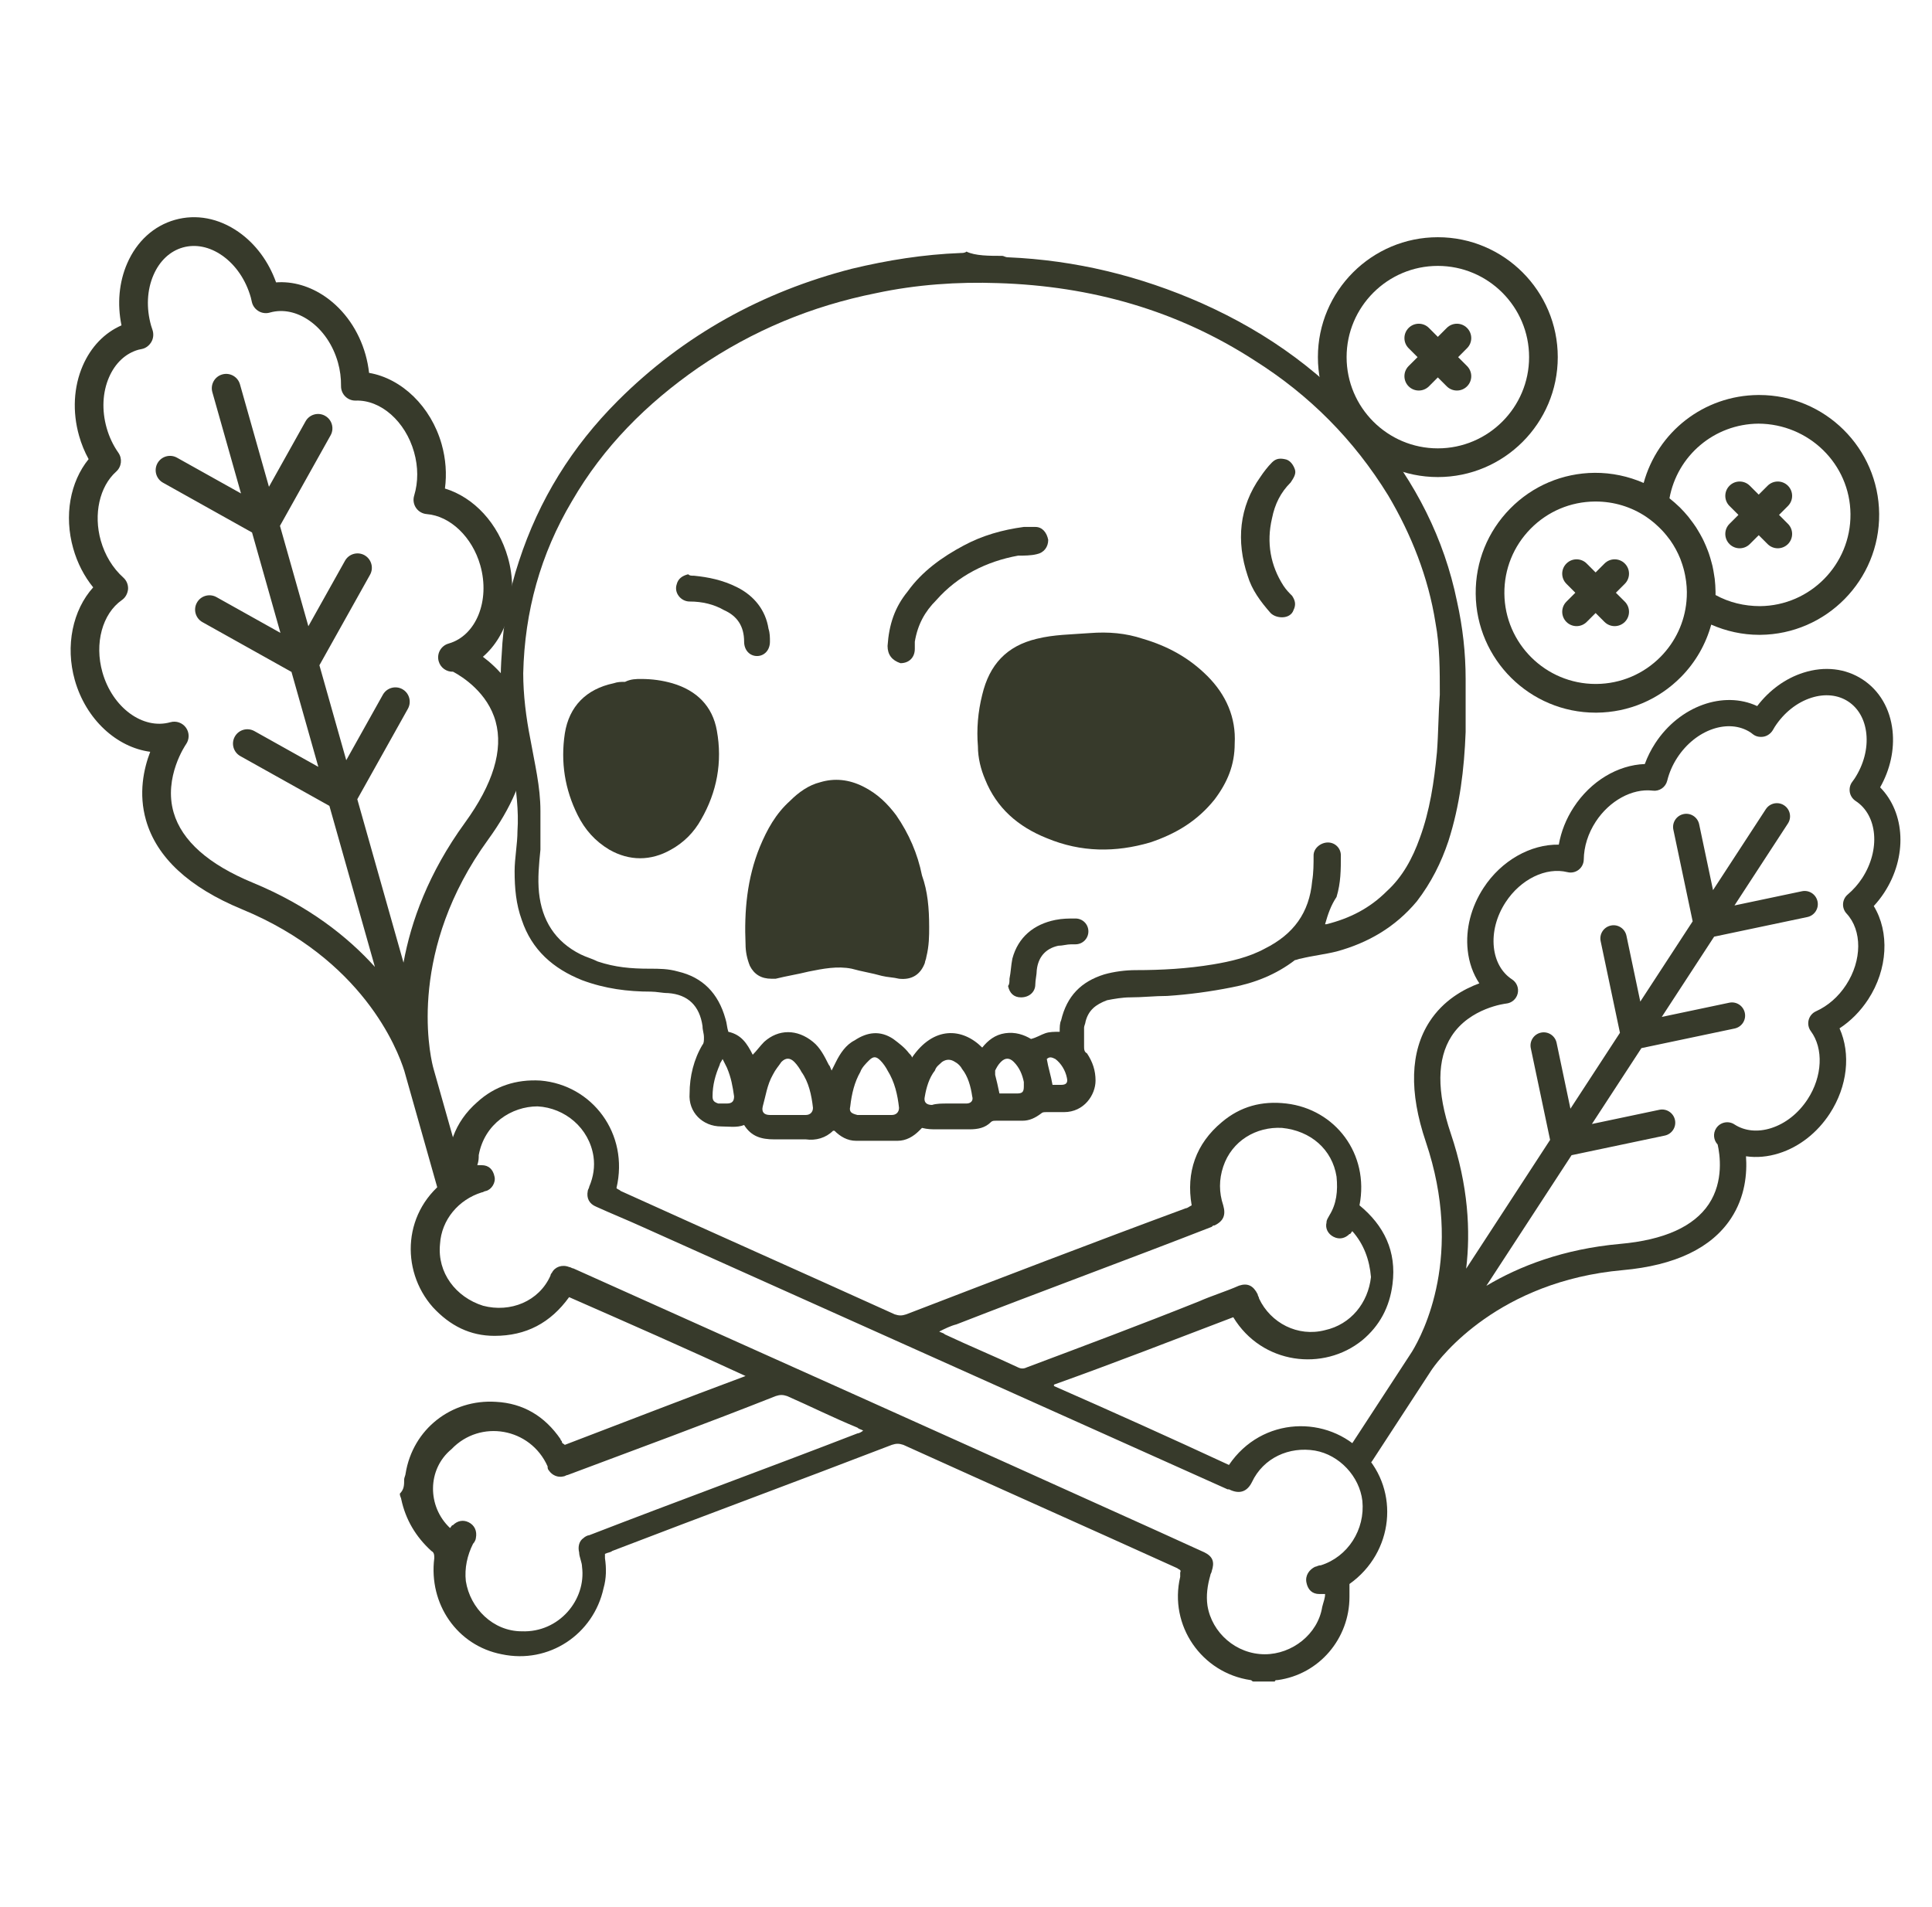
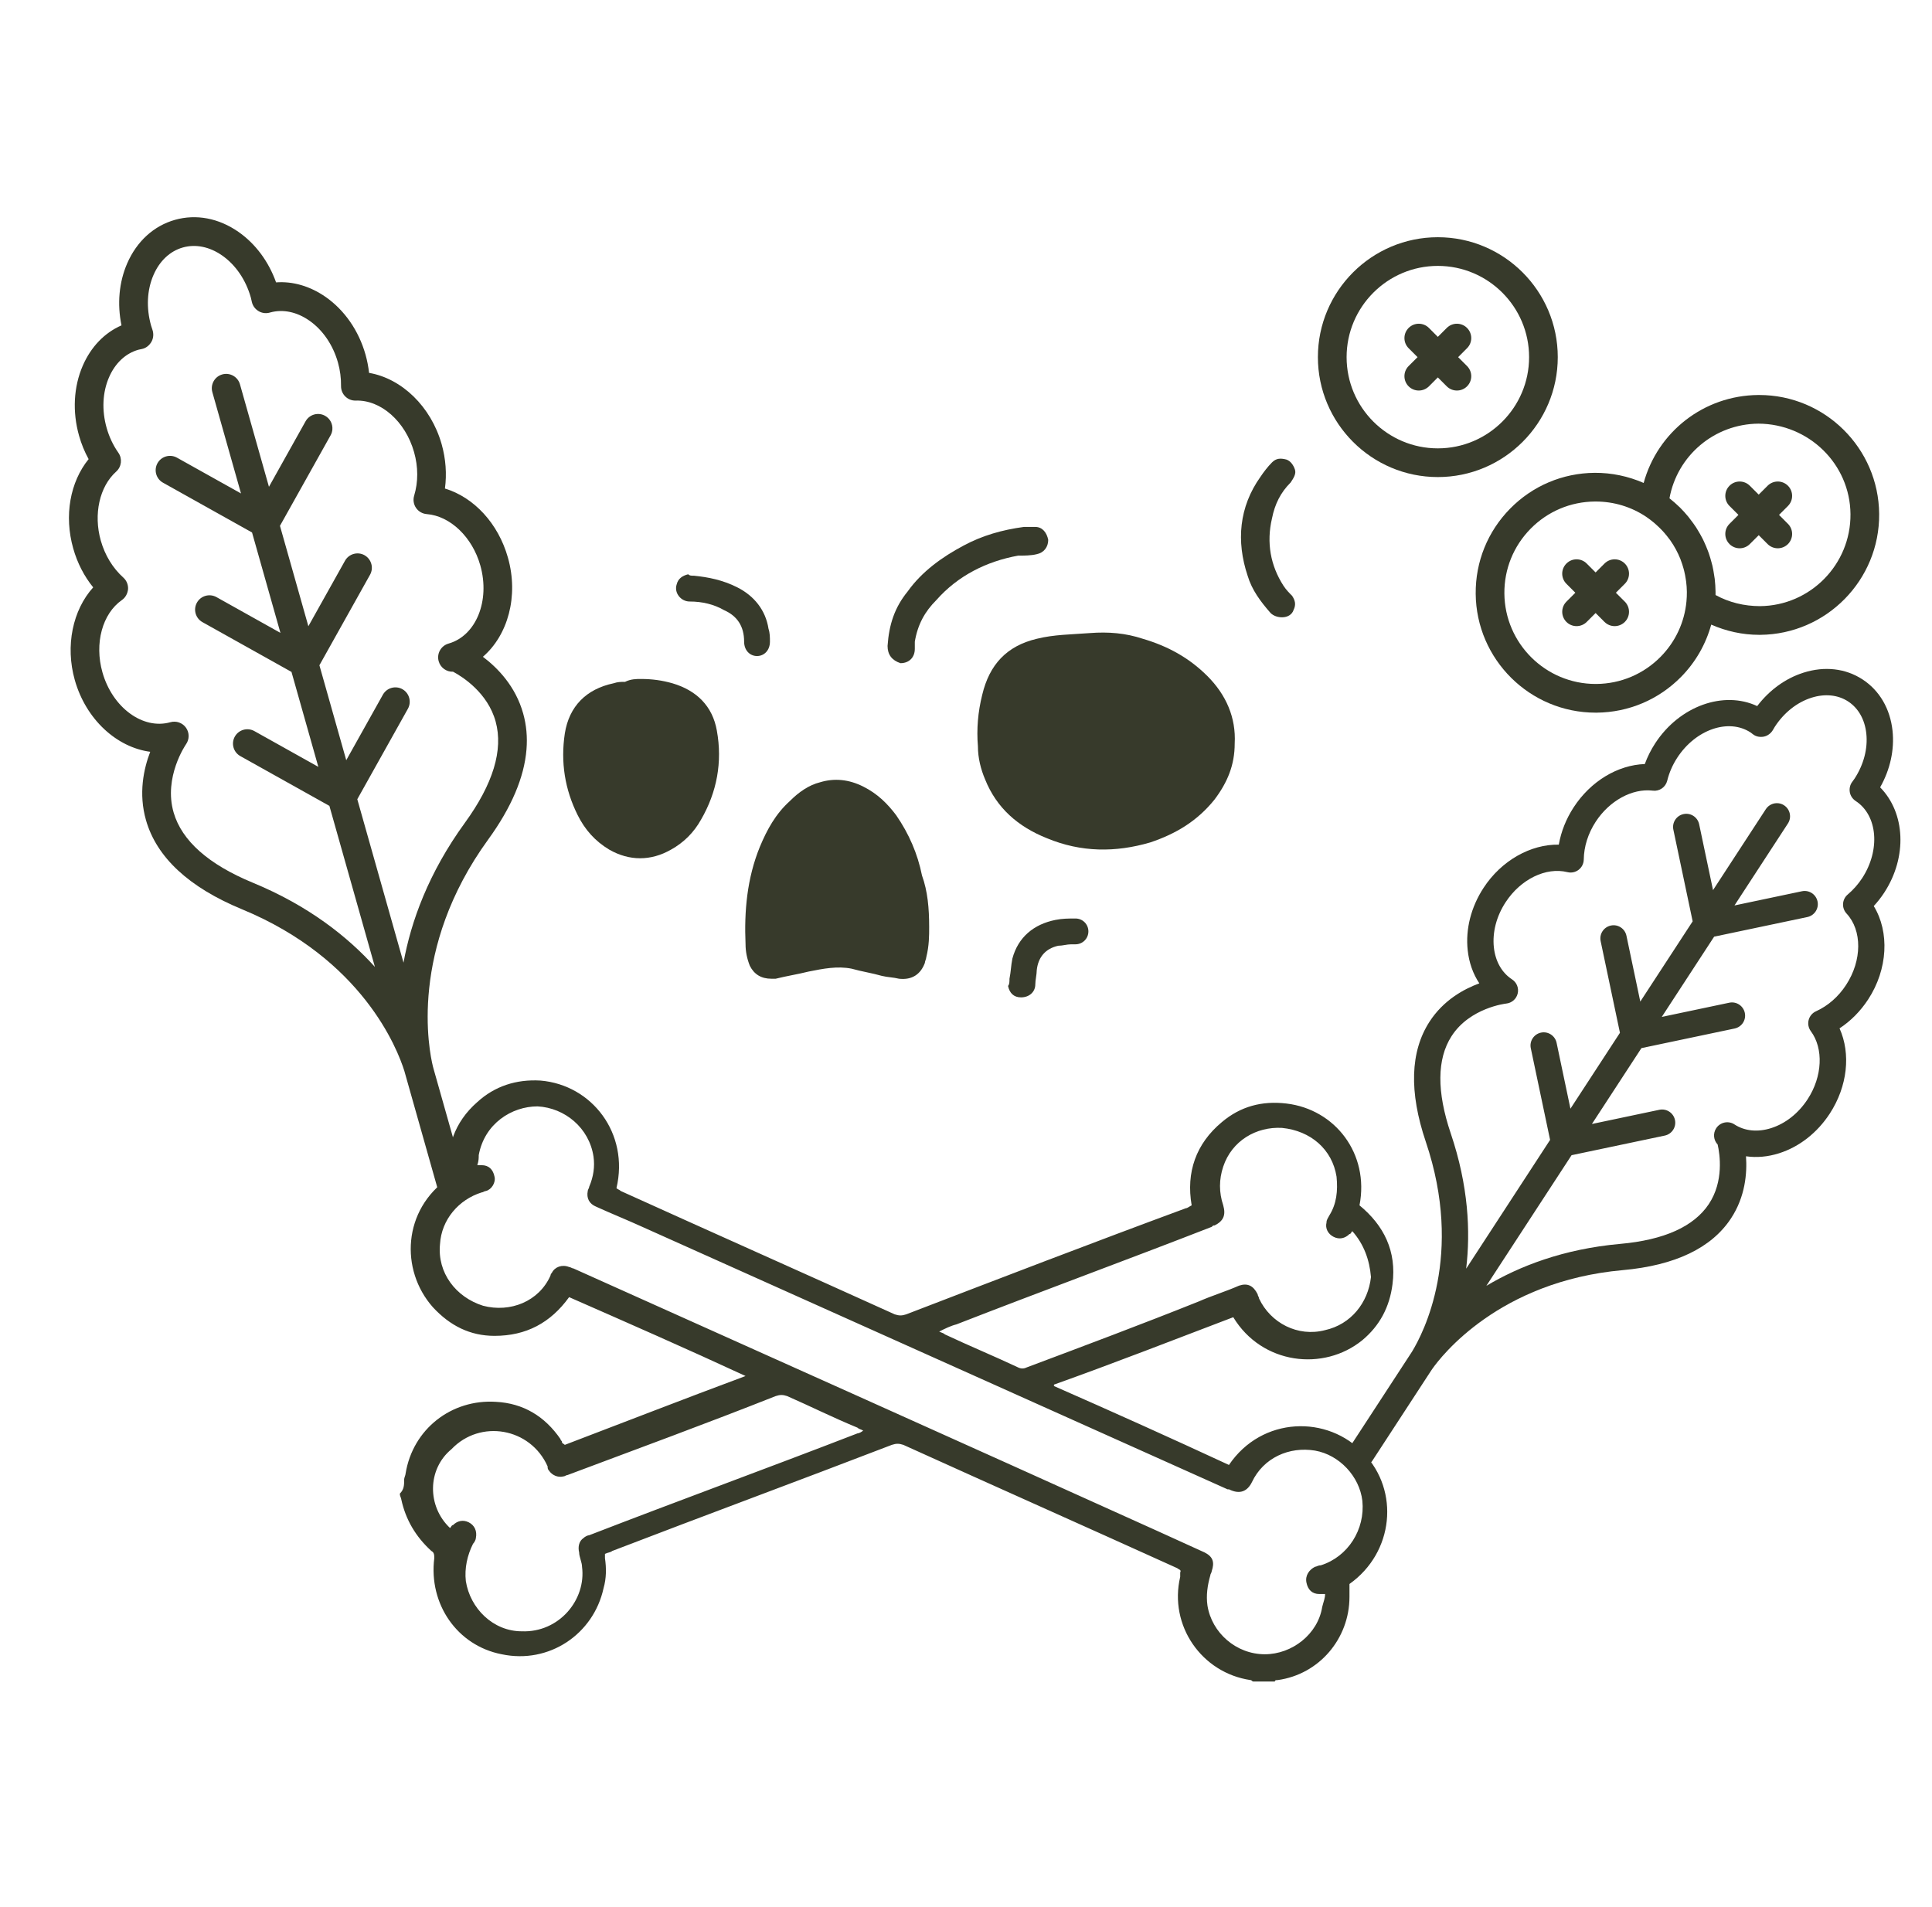
<svg xmlns="http://www.w3.org/2000/svg" width="77" height="76" viewBox="0 0 77 76" fill="none">
  <path d="M16.108 58.965C16.108 58.908 16.165 58.794 16.165 58.737C16.451 56.964 17.994 55.764 19.766 55.878C20.853 55.935 21.71 56.45 22.339 57.364C22.339 57.422 22.396 57.422 22.396 57.479C22.396 57.536 22.453 57.536 22.511 57.593C24.912 56.678 27.256 55.764 29.714 54.849C27.37 53.763 25.026 52.734 22.682 51.705C21.939 52.734 20.967 53.248 19.709 53.248C18.737 53.248 17.937 52.848 17.251 52.105C15.936 50.618 16.05 48.217 17.88 46.959C17.765 45.759 18.108 44.73 19.023 43.929C19.709 43.301 20.567 43.015 21.539 43.072C23.597 43.243 25.083 45.187 24.569 47.36C24.626 47.417 24.683 47.417 24.74 47.474C28.399 49.132 32.001 50.733 35.66 52.391C35.831 52.448 35.946 52.448 36.117 52.391C39.833 50.962 43.549 49.532 47.265 48.16C47.322 48.16 47.38 48.103 47.494 48.046C47.265 46.731 47.666 45.587 48.695 44.73C49.438 44.101 50.295 43.872 51.267 43.987C53.211 44.215 54.583 45.988 54.183 48.046C55.155 48.846 55.669 49.875 55.498 51.19C55.383 52.105 54.983 52.848 54.297 53.42C52.754 54.678 50.295 54.392 49.152 52.505C46.751 53.42 44.407 54.334 42.006 55.192V55.249C44.35 56.278 46.636 57.307 48.98 58.394C50.295 56.45 52.925 56.393 54.354 57.936C55.784 59.423 55.555 61.881 53.783 63.139C53.783 63.31 53.783 63.482 53.783 63.653C53.783 65.311 52.582 66.74 50.924 66.969C50.867 66.969 50.81 66.969 50.81 67.026C50.524 67.026 50.238 67.026 49.952 67.026C49.895 67.026 49.895 66.969 49.838 66.969C47.894 66.683 46.579 64.797 47.037 62.853C47.037 62.796 47.037 62.739 47.037 62.681C47.094 62.567 46.98 62.567 46.922 62.51C43.263 60.852 39.662 59.251 36.003 57.593C35.831 57.536 35.717 57.536 35.545 57.593C31.829 59.023 28.113 60.395 24.397 61.824C24.34 61.881 24.226 61.881 24.111 61.938C24.111 61.995 24.111 62.053 24.111 62.11C24.169 62.51 24.169 62.91 24.054 63.31C23.654 65.14 21.882 66.34 19.995 65.94C18.223 65.597 17.079 63.939 17.308 62.11C17.308 61.995 17.308 61.881 17.194 61.824C16.565 61.252 16.165 60.566 15.993 59.766C15.993 59.709 15.936 59.651 15.936 59.537C16.108 59.365 16.108 59.194 16.108 58.965ZM52.811 63.539C52.697 63.539 52.639 63.539 52.582 63.539C52.296 63.539 52.125 63.367 52.068 63.081C52.011 62.796 52.182 62.567 52.411 62.453C52.468 62.453 52.525 62.395 52.639 62.395C53.726 62.053 54.412 60.966 54.297 59.823C54.183 58.851 53.383 57.993 52.411 57.822C51.382 57.65 50.352 58.108 49.895 59.08C49.724 59.423 49.438 59.594 48.98 59.365C48.98 59.365 48.98 59.365 48.923 59.365C41.148 55.878 33.373 52.391 25.598 48.903C24.969 48.617 24.397 48.389 23.768 48.103C23.483 47.989 23.368 47.76 23.425 47.474C23.425 47.417 23.483 47.36 23.483 47.303C23.654 46.902 23.711 46.502 23.654 46.102C23.483 44.959 22.511 44.158 21.424 44.101C20.395 44.101 19.309 44.787 19.08 46.045C19.08 46.159 19.08 46.273 19.023 46.445C19.08 46.445 19.138 46.445 19.195 46.445C19.481 46.445 19.652 46.617 19.709 46.902C19.766 47.131 19.595 47.417 19.366 47.474C19.309 47.474 19.252 47.531 19.195 47.531C18.28 47.817 17.594 48.617 17.537 49.589C17.422 50.733 18.166 51.705 19.252 52.048C20.338 52.334 21.482 51.876 21.939 50.847C21.939 50.79 21.996 50.733 21.996 50.733C22.11 50.504 22.396 50.39 22.682 50.504C22.739 50.504 22.797 50.561 22.854 50.561C30.629 54.049 38.404 57.536 46.122 61.023C46.751 61.309 47.38 61.595 48.008 61.881C48.352 62.053 48.409 62.281 48.294 62.624C48.294 62.681 48.237 62.739 48.237 62.796C48.123 63.196 48.066 63.596 48.123 63.996C48.294 65.082 49.266 65.94 50.41 65.94C51.496 65.94 52.525 65.14 52.697 64.053C52.754 63.825 52.811 63.71 52.811 63.539ZM53.897 49.075C53.84 49.132 53.84 49.189 53.783 49.189C53.611 49.361 53.383 49.418 53.154 49.303C52.925 49.189 52.811 48.961 52.868 48.732C52.868 48.617 52.925 48.56 52.982 48.446C53.268 47.989 53.325 47.474 53.268 46.902C53.097 45.816 52.239 45.073 51.096 44.959C50.067 44.901 49.095 45.473 48.752 46.502C48.58 47.017 48.58 47.531 48.752 48.046C48.866 48.446 48.752 48.675 48.409 48.846C48.352 48.846 48.352 48.846 48.294 48.903C44.921 50.218 41.491 51.476 38.118 52.791C37.889 52.848 37.661 52.962 37.432 53.077C37.546 53.134 37.604 53.134 37.661 53.191C38.633 53.648 39.605 54.049 40.576 54.506C40.691 54.563 40.805 54.563 40.919 54.506C43.206 53.648 45.493 52.791 47.78 51.876C48.294 51.648 48.866 51.476 49.381 51.247C49.724 51.133 49.952 51.247 50.124 51.59C50.124 51.648 50.181 51.705 50.181 51.762C50.638 52.734 51.725 53.305 52.811 53.02C53.84 52.791 54.526 51.933 54.64 50.904C54.583 50.218 54.354 49.589 53.897 49.075ZM17.937 60.909C17.994 60.852 17.994 60.795 18.051 60.795C18.223 60.623 18.451 60.566 18.68 60.68C18.909 60.795 19.023 61.023 18.966 61.309C18.966 61.366 18.909 61.481 18.852 61.538C18.623 61.995 18.509 62.51 18.566 63.024C18.737 64.111 19.652 65.025 20.796 65.025C22.282 65.082 23.368 63.768 23.197 62.453C23.197 62.281 23.082 62.053 23.082 61.881C23.025 61.652 23.082 61.424 23.254 61.309C23.311 61.252 23.425 61.195 23.483 61.195C27.027 59.823 30.629 58.508 34.173 57.136C34.23 57.136 34.345 57.079 34.402 57.022C34.288 56.964 34.23 56.964 34.173 56.907C33.201 56.507 32.287 56.05 31.372 55.649C31.201 55.592 31.086 55.592 30.915 55.649C28.171 56.736 25.369 57.765 22.625 58.794C22.568 58.794 22.511 58.851 22.453 58.851C22.225 58.908 21.996 58.794 21.882 58.622C21.825 58.565 21.825 58.508 21.825 58.451C21.139 56.907 19.138 56.564 17.994 57.765C17.022 58.565 17.022 60.051 17.937 60.909Z" fill="#373A2B" />
-   <path d="M39.947 10.199C40.005 10.199 40.062 10.256 40.176 10.256C42.863 10.371 45.436 10.999 47.894 12.086C50.581 13.286 52.868 14.944 54.755 17.231C56.413 19.232 57.556 21.462 58.07 23.977C58.299 25.006 58.413 26.035 58.413 27.064C58.413 27.75 58.413 28.436 58.413 29.18C58.356 30.666 58.185 32.095 57.727 33.525C57.441 34.382 57.041 35.182 56.47 35.926C55.612 36.955 54.526 37.584 53.268 37.927C52.811 38.041 52.296 38.098 51.839 38.212C51.782 38.212 51.667 38.27 51.61 38.27C50.867 38.841 50.009 39.184 49.095 39.356C48.237 39.527 47.38 39.642 46.522 39.699C46.008 39.699 45.55 39.756 45.036 39.756C44.75 39.756 44.407 39.813 44.121 39.87C43.663 40.042 43.378 40.271 43.263 40.728C43.263 40.785 43.206 40.9 43.206 40.957C43.206 41.185 43.206 41.471 43.206 41.7C43.206 41.814 43.206 41.929 43.321 41.986C43.549 42.329 43.663 42.672 43.663 43.072C43.663 43.644 43.206 44.33 42.406 44.33C42.177 44.33 41.948 44.33 41.72 44.33C41.605 44.33 41.548 44.33 41.491 44.387C41.262 44.558 41.034 44.673 40.748 44.673C40.405 44.673 40.062 44.673 39.719 44.673C39.604 44.673 39.547 44.673 39.49 44.73C39.261 44.959 38.976 45.016 38.633 45.016C38.175 45.016 37.718 45.016 37.318 45.016C37.146 45.016 36.975 45.016 36.746 44.959C36.746 44.959 36.689 45.016 36.632 45.073C36.403 45.302 36.117 45.473 35.774 45.473C35.202 45.473 34.688 45.473 34.116 45.473C33.773 45.473 33.487 45.302 33.258 45.073H33.201C32.916 45.359 32.515 45.473 32.115 45.416C31.715 45.416 31.315 45.416 30.857 45.416C30.343 45.416 29.943 45.302 29.657 44.844C29.371 44.959 29.028 44.901 28.742 44.901C27.999 44.901 27.427 44.33 27.484 43.587C27.484 42.901 27.656 42.214 27.999 41.643C28.056 41.586 28.056 41.471 28.056 41.357C28.056 41.185 27.999 41.071 27.999 40.9C27.884 40.099 27.427 39.642 26.627 39.585C26.398 39.585 26.169 39.527 25.941 39.527C25.026 39.527 24.111 39.413 23.197 39.07C22.053 38.613 21.196 37.87 20.795 36.669C20.567 36.04 20.51 35.411 20.51 34.725C20.51 34.211 20.624 33.639 20.624 33.124C20.681 32.324 20.567 31.466 20.452 30.666C20.338 29.866 20.167 29.065 20.052 28.265C19.938 27.522 19.938 26.836 19.995 26.092C20.052 24.835 20.281 23.577 20.681 22.376C21.482 19.918 22.796 17.803 24.626 15.973C27.256 13.344 30.4 11.628 33.945 10.714C35.374 10.371 36.803 10.142 38.289 10.085C38.347 10.085 38.461 10.085 38.518 10.028C38.861 10.199 39.433 10.199 39.947 10.199ZM52.811 36.84H52.868C53.783 36.612 54.583 36.212 55.269 35.526C55.898 34.954 56.298 34.211 56.584 33.41C56.984 32.324 57.156 31.181 57.27 29.98C57.327 29.237 57.327 28.436 57.384 27.693C57.384 26.721 57.384 25.749 57.213 24.835C56.927 23.005 56.241 21.29 55.326 19.747C53.954 17.517 52.182 15.745 50.009 14.373C46.922 12.372 43.492 11.4 39.776 11.285C38.175 11.228 36.517 11.342 34.916 11.685C32.344 12.2 30 13.172 27.827 14.658C25.769 16.088 24.054 17.803 22.796 19.975C21.539 22.09 20.91 24.377 20.853 26.836C20.853 27.693 20.967 28.608 21.138 29.465C21.31 30.437 21.539 31.352 21.539 32.324C21.539 32.839 21.539 33.353 21.539 33.868C21.482 34.439 21.424 35.011 21.482 35.583C21.596 36.669 22.11 37.526 23.139 38.041C23.368 38.155 23.597 38.212 23.825 38.327C24.512 38.556 25.14 38.613 25.884 38.613C26.284 38.613 26.627 38.613 27.027 38.727C27.999 38.956 28.628 39.585 28.914 40.614C28.971 40.785 28.971 40.957 29.028 41.128C29.543 41.242 29.771 41.586 30 42.043C30.171 41.871 30.286 41.7 30.457 41.528C31.029 41.014 31.772 41.014 32.401 41.528C32.687 41.757 32.858 42.1 33.03 42.443C33.087 42.5 33.087 42.557 33.144 42.672C33.201 42.557 33.258 42.443 33.316 42.329C33.487 41.986 33.716 41.643 34.059 41.471C34.574 41.128 35.088 41.071 35.602 41.414C35.831 41.586 36.06 41.757 36.231 41.986C36.289 42.043 36.346 42.1 36.346 42.157C37.203 40.9 38.347 40.957 39.147 41.757C39.376 41.471 39.662 41.242 40.062 41.185C40.462 41.128 40.805 41.242 41.091 41.414C41.319 41.357 41.491 41.242 41.663 41.185C41.834 41.128 42.006 41.128 42.234 41.128C42.234 40.957 42.234 40.785 42.291 40.671C42.52 39.699 43.092 39.127 44.007 38.841C44.407 38.727 44.864 38.67 45.264 38.67C46.293 38.67 47.322 38.613 48.352 38.441C49.038 38.327 49.781 38.155 50.41 37.812C51.553 37.241 52.182 36.383 52.296 35.125C52.353 34.782 52.353 34.439 52.353 34.096C52.353 33.81 52.639 33.582 52.925 33.582C53.211 33.582 53.44 33.81 53.44 34.096C53.44 34.668 53.44 35.182 53.268 35.754C53.039 36.097 52.925 36.44 52.811 36.84ZM34.802 44.444C35.031 44.444 35.317 44.444 35.545 44.444C35.717 44.444 35.831 44.33 35.831 44.158C35.774 43.644 35.66 43.129 35.374 42.672C35.317 42.557 35.202 42.386 35.088 42.272C34.916 42.1 34.802 42.1 34.631 42.272C34.516 42.386 34.345 42.557 34.288 42.729C34.059 43.129 33.945 43.587 33.887 44.101C33.83 44.33 33.945 44.387 34.173 44.444C34.345 44.444 34.574 44.444 34.802 44.444ZM31.372 44.444C31.601 44.444 31.886 44.444 32.115 44.444C32.287 44.444 32.401 44.33 32.401 44.158C32.344 43.644 32.23 43.129 31.944 42.729C31.886 42.615 31.772 42.443 31.658 42.329C31.486 42.157 31.315 42.157 31.143 42.329C31.029 42.5 30.915 42.615 30.8 42.843C30.572 43.243 30.514 43.701 30.4 44.101C30.343 44.33 30.457 44.444 30.686 44.444C30.857 44.444 31.143 44.444 31.372 44.444ZM37.775 43.987C37.775 43.987 37.775 43.929 37.775 43.987C38.004 43.987 38.289 43.987 38.518 43.987C38.69 43.987 38.804 43.872 38.747 43.701C38.69 43.301 38.575 42.901 38.347 42.615C38.289 42.5 38.175 42.386 38.061 42.329C37.889 42.214 37.718 42.214 37.546 42.329C37.432 42.443 37.318 42.5 37.261 42.672C37.032 42.958 36.917 43.358 36.86 43.701C36.803 43.929 36.917 44.044 37.146 44.044C37.318 43.987 37.546 43.987 37.775 43.987ZM39.833 43.587C40.062 43.587 40.291 43.587 40.519 43.587C40.748 43.587 40.805 43.529 40.805 43.301C40.805 43.243 40.805 43.186 40.805 43.129C40.748 42.843 40.633 42.557 40.405 42.329C40.233 42.157 40.062 42.157 39.89 42.329C39.776 42.443 39.719 42.557 39.662 42.672C39.662 42.729 39.662 42.786 39.662 42.843C39.719 43.072 39.776 43.301 39.833 43.587ZM28.799 42.214C28.742 42.329 28.685 42.386 28.685 42.443C28.513 42.843 28.399 43.243 28.399 43.701C28.399 43.872 28.456 43.929 28.628 43.987C28.742 43.987 28.856 43.987 28.971 43.987C29.199 43.987 29.257 43.872 29.257 43.701C29.199 43.301 29.142 42.958 28.971 42.557C28.914 42.443 28.856 42.329 28.799 42.214ZM41.948 43.243C42.063 43.243 42.177 43.243 42.291 43.243C42.463 43.243 42.577 43.186 42.52 42.958C42.463 42.672 42.291 42.386 42.063 42.214C41.948 42.157 41.834 42.1 41.72 42.214C41.777 42.557 41.891 42.901 41.948 43.243Z" fill="#373A2B" />
  <path d="M43.435 25.235C44.178 25.178 44.864 25.235 45.55 25.463C46.522 25.749 47.38 26.207 48.123 26.95C48.866 27.693 49.266 28.608 49.209 29.637C49.209 30.494 48.923 31.181 48.408 31.867C47.722 32.724 46.865 33.239 45.836 33.582C44.464 33.982 43.092 33.982 41.72 33.41C40.576 32.953 39.719 32.21 39.261 31.066C39.09 30.666 38.975 30.209 38.975 29.751C38.918 29.065 38.975 28.379 39.147 27.693C39.433 26.493 40.119 25.749 41.319 25.463C42.005 25.292 42.691 25.292 43.435 25.235Z" fill="#373A2B" />
  <path d="M37.032 36.955C37.032 37.298 37.032 37.698 36.917 38.155C36.917 38.212 36.86 38.327 36.86 38.384C36.689 38.841 36.346 39.07 35.831 39.013C35.602 38.956 35.374 38.956 35.145 38.899C34.745 38.784 34.345 38.727 33.944 38.613C33.373 38.498 32.801 38.613 32.229 38.727C31.772 38.841 31.372 38.899 30.914 39.013C30.857 39.013 30.8 39.013 30.743 39.013C30.343 39.013 30.057 38.841 29.885 38.498C29.771 38.212 29.714 37.927 29.714 37.641C29.657 36.326 29.771 35.011 30.285 33.753C30.571 33.067 30.914 32.438 31.486 31.924C31.829 31.581 32.229 31.295 32.687 31.181C33.258 31.009 33.83 31.066 34.402 31.352C34.974 31.638 35.374 32.038 35.717 32.495C36.231 33.239 36.574 34.039 36.746 34.897C36.974 35.526 37.032 36.212 37.032 36.955Z" fill="#373A2B" />
  <path d="M25.541 27.064C25.998 27.064 26.398 27.122 26.798 27.236C27.77 27.522 28.399 28.151 28.57 29.122C28.799 30.38 28.57 31.581 27.942 32.667C27.656 33.181 27.256 33.582 26.741 33.868C25.941 34.325 25.083 34.325 24.283 33.868C23.711 33.525 23.311 33.067 23.025 32.495C22.511 31.466 22.339 30.38 22.511 29.237C22.682 28.151 23.368 27.465 24.454 27.236C24.626 27.179 24.74 27.179 24.912 27.179C25.14 27.064 25.369 27.064 25.541 27.064Z" fill="#373A2B" />
  <path d="M35.374 25.749C35.431 24.892 35.66 24.206 36.174 23.577C36.746 22.776 37.546 22.205 38.404 21.747C39.147 21.347 39.947 21.119 40.805 21.004C40.977 21.004 41.091 21.004 41.262 21.004C41.548 21.004 41.72 21.233 41.777 21.519C41.777 21.805 41.605 22.033 41.32 22.09C41.091 22.148 40.805 22.148 40.576 22.148C39.319 22.376 38.175 22.948 37.318 23.92C36.86 24.377 36.575 24.892 36.46 25.578C36.46 25.692 36.46 25.749 36.46 25.864C36.46 26.207 36.231 26.435 35.888 26.435C35.545 26.321 35.374 26.092 35.374 25.749Z" fill="#373A2B" />
  <path d="M51.096 24.606C50.924 24.606 50.753 24.549 50.638 24.434C50.238 23.977 49.895 23.52 49.724 22.948C49.266 21.576 49.381 20.204 50.238 19.003C50.352 18.832 50.524 18.603 50.696 18.432C50.867 18.26 51.039 18.26 51.267 18.317C51.439 18.374 51.553 18.546 51.61 18.718C51.667 18.889 51.553 19.061 51.439 19.232C51.039 19.632 50.81 20.09 50.696 20.661C50.467 21.633 50.638 22.548 51.153 23.348C51.267 23.52 51.382 23.634 51.496 23.748C51.61 23.92 51.667 24.091 51.553 24.32C51.496 24.492 51.324 24.606 51.096 24.606Z" fill="#373A2B" />
  <path d="M27.656 22.948C28.227 23.005 28.799 23.119 29.371 23.405C30.057 23.748 30.514 24.32 30.629 25.063C30.686 25.235 30.686 25.406 30.686 25.578C30.686 25.921 30.457 26.15 30.171 26.15C29.885 26.15 29.657 25.921 29.657 25.578C29.657 24.949 29.371 24.549 28.856 24.32C28.456 24.091 27.999 23.977 27.484 23.977C27.141 23.977 26.855 23.634 26.97 23.291C27.027 23.062 27.198 22.948 27.427 22.891C27.484 22.948 27.541 22.948 27.656 22.948Z" fill="#373A2B" />
  <path d="M40.233 39.013C40.291 38.727 40.291 38.498 40.348 38.212C40.576 37.355 41.205 36.84 42.063 36.669C42.349 36.612 42.577 36.612 42.863 36.612C43.149 36.612 43.378 36.84 43.378 37.126C43.378 37.412 43.149 37.641 42.863 37.641C42.806 37.641 42.749 37.641 42.692 37.641C42.52 37.641 42.349 37.698 42.177 37.698C41.663 37.812 41.377 38.155 41.32 38.67C41.32 38.841 41.262 39.07 41.262 39.242C41.262 39.527 41.034 39.756 40.691 39.756C40.405 39.756 40.233 39.584 40.176 39.299C40.233 39.242 40.233 39.127 40.233 39.013Z" fill="#373A2B" />
  <path d="M54.19 58.467C54.382 58.489 54.578 58.405 54.691 58.232L57.029 54.647C57.04 54.632 57.059 54.604 57.086 54.563C57.428 54.076 59.73 51.072 64.672 50.629C66.759 50.442 68.212 49.748 68.99 48.565C69.559 47.7 69.635 46.764 69.587 46.09C70.008 46.151 70.457 46.113 70.906 45.97C71.71 45.715 72.427 45.154 72.925 44.39C73.635 43.301 73.769 42.004 73.315 40.991C73.762 40.698 74.151 40.305 74.458 39.834C75.242 38.632 75.311 37.151 74.679 36.116C74.833 35.949 74.973 35.77 75.097 35.58C76.026 34.155 75.935 32.4 74.933 31.384C75.334 30.675 75.508 29.883 75.427 29.127C75.332 28.249 74.907 27.523 74.231 27.082C73.555 26.641 72.72 26.545 71.878 26.813C71.163 27.039 70.518 27.508 70.033 28.145C68.698 27.521 66.943 28.135 65.969 29.627C65.798 29.89 65.659 30.168 65.554 30.455C64.475 30.494 63.399 31.137 62.72 32.178C62.418 32.641 62.217 33.148 62.126 33.668C61.008 33.648 59.838 34.3 59.127 35.391C58.629 36.154 58.404 37.036 58.495 37.875C58.548 38.372 58.708 38.821 58.959 39.197C58.329 39.428 57.524 39.874 56.973 40.726C56.204 41.915 56.154 43.526 56.825 45.511C58.35 50.028 56.724 53.145 56.274 53.881L56.194 54.003C56.178 54.028 56.167 54.045 56.16 54.056L53.81 57.658C53.652 57.901 53.72 58.227 53.963 58.385C54.034 58.432 54.112 58.458 54.19 58.467ZM57.819 45.176C57.258 43.514 57.268 42.212 57.849 41.306C58.579 40.168 60.015 40.004 60.028 40.003C60.25 39.981 60.434 39.822 60.487 39.605C60.54 39.389 60.451 39.162 60.264 39.04C59.856 38.775 59.599 38.321 59.538 37.762C59.474 37.164 59.64 36.525 60.006 35.964C60.606 35.045 61.617 34.553 62.469 34.764C62.626 34.803 62.789 34.769 62.916 34.671C63.043 34.574 63.118 34.423 63.121 34.263C63.128 33.742 63.294 33.219 63.599 32.752C64.144 31.918 65.049 31.422 65.858 31.514C65.864 31.515 65.87 31.516 65.877 31.517C66.139 31.547 66.383 31.377 66.447 31.12C66.526 30.798 66.661 30.488 66.849 30.2C67.583 29.075 68.893 28.625 69.767 29.195C69.797 29.214 69.824 29.236 69.869 29.272C69.99 29.367 70.152 29.39 70.3 29.362C70.45 29.332 70.586 29.227 70.661 29.095C70.686 29.051 70.711 29.008 70.738 28.965C71.105 28.403 71.622 27.994 72.195 27.812C72.731 27.642 73.25 27.695 73.657 27.96C74.064 28.225 74.322 28.679 74.382 29.238C74.446 29.836 74.28 30.474 73.914 31.036C73.89 31.072 73.865 31.106 73.814 31.175C73.729 31.292 73.7 31.44 73.725 31.582C73.751 31.723 73.838 31.85 73.959 31.929C74.834 32.5 74.95 33.88 74.216 35.005C74.057 35.248 73.863 35.467 73.64 35.657C73.53 35.75 73.464 35.883 73.455 36.027C73.447 36.169 73.497 36.31 73.595 36.415C74.221 37.087 74.214 38.283 73.577 39.259C73.269 39.732 72.853 40.095 72.376 40.311C72.231 40.376 72.124 40.504 72.084 40.657C72.044 40.812 72.076 40.975 72.17 41.102C72.685 41.796 72.633 42.912 72.044 43.815C71.678 44.377 71.161 44.786 70.588 44.968C70.054 45.137 69.536 45.086 69.129 44.822L69.125 44.819C68.882 44.661 68.557 44.73 68.399 44.973C68.263 45.18 68.294 45.448 68.457 45.621C68.545 46.007 68.71 47.084 68.106 47.994C67.51 48.891 66.323 49.426 64.576 49.582C62.305 49.785 60.547 50.475 59.239 51.254L62.635 46.047L66.35 45.265C66.634 45.205 66.816 44.927 66.756 44.643C66.696 44.36 66.418 44.177 66.134 44.237L63.446 44.803L65.419 41.779L69.134 40.997C69.418 40.937 69.6 40.659 69.54 40.375C69.481 40.091 69.202 39.908 68.918 39.969L66.23 40.535L68.317 37.336L72.032 36.554C72.316 36.494 72.498 36.215 72.438 35.932C72.378 35.648 72.101 35.466 71.816 35.526L69.128 36.092L71.257 32.826C71.416 32.584 71.347 32.258 71.104 32.1C71.034 32.053 70.956 32.027 70.878 32.018C70.687 31.996 70.49 32.081 70.378 32.253L68.273 35.481L67.72 32.856C67.66 32.572 67.381 32.389 67.098 32.45C66.814 32.51 66.632 32.788 66.692 33.072L67.461 36.725L65.374 39.924L64.822 37.298C64.762 37.015 64.484 36.831 64.2 36.893C63.916 36.953 63.734 37.231 63.794 37.515L64.563 41.168L62.59 44.193L62.038 41.567C61.978 41.283 61.7 41.101 61.416 41.161C61.132 41.221 60.95 41.5 61.01 41.783L61.779 45.437L58.434 50.57C58.611 49.093 58.526 47.266 57.819 45.176Z" fill="#373A2B" />
  <path d="M3.15 17.366C3.243 17.696 3.371 18.009 3.532 18.301C2.792 19.213 2.549 20.557 2.918 21.86C3.081 22.439 3.353 22.968 3.714 23.413C2.898 24.317 2.596 25.743 2.981 27.108C3.427 28.684 4.657 29.791 5.987 29.967C5.725 30.649 5.514 31.631 5.819 32.695C6.244 34.177 7.53 35.37 9.639 36.242C14.449 38.228 15.839 41.806 16.116 42.691L16.153 42.823C16.166 42.87 16.175 42.899 16.178 42.911C16.178 42.912 16.179 42.913 16.179 42.915L17.45 47.41C17.536 47.714 17.852 47.891 18.156 47.805C18.46 47.719 18.637 47.403 18.551 47.099L17.281 42.609C17.276 42.589 17.267 42.554 17.253 42.505C17.098 41.875 16.282 37.836 19.456 33.465C20.382 32.189 20.893 30.988 20.983 29.877C21.024 29.38 20.98 28.902 20.852 28.443C20.549 27.355 19.834 26.622 19.246 26.18C20.24 25.322 20.68 23.768 20.243 22.226C19.858 20.863 18.89 19.825 17.733 19.473C17.81 18.895 17.768 18.295 17.602 17.706C17.176 16.202 16.01 15.086 14.709 14.863C14.682 14.618 14.635 14.375 14.568 14.136C14.298 13.181 13.734 12.366 12.982 11.839C12.359 11.404 11.666 11.206 11.003 11.256C10.707 10.425 10.184 9.719 9.508 9.246C8.72 8.696 7.821 8.524 6.974 8.763C6.128 9.002 5.452 9.619 5.068 10.501C4.743 11.25 4.666 12.115 4.842 12.969C4.165 13.265 3.625 13.825 3.298 14.578C2.933 15.421 2.881 16.412 3.15 17.366ZM5.516 13.941C5.552 13.931 5.588 13.925 5.651 13.912C5.814 13.881 5.951 13.77 6.034 13.627C6.118 13.483 6.13 13.3 6.075 13.143C6.056 13.089 6.037 13.035 6.022 12.98C5.823 12.277 5.857 11.559 6.119 10.959C6.362 10.398 6.777 10.009 7.287 9.865C7.796 9.721 8.353 9.834 8.855 10.185C9.391 10.56 9.797 11.154 9.996 11.857C10.009 11.903 10.019 11.949 10.038 12.037C10.074 12.2 10.184 12.339 10.332 12.417C10.467 12.488 10.625 12.501 10.77 12.455C11.277 12.316 11.829 12.431 12.328 12.779C12.865 13.154 13.27 13.747 13.469 14.449C13.555 14.754 13.596 15.07 13.592 15.389C13.59 15.545 13.651 15.695 13.762 15.804C13.874 15.914 14.025 15.973 14.181 15.968C15.181 15.935 16.157 16.799 16.502 18.019C16.67 18.609 16.671 19.211 16.506 19.758C16.456 19.924 16.483 20.102 16.581 20.245C16.678 20.388 16.836 20.478 17.008 20.492C17.946 20.567 18.824 21.408 19.143 22.538C19.54 23.943 18.976 25.338 17.884 25.651L17.878 25.653C17.574 25.739 17.397 26.056 17.484 26.359C17.557 26.619 17.799 26.786 18.058 26.775C18.438 26.979 19.439 27.615 19.754 28.762C20.065 29.894 19.652 31.25 18.53 32.795C17.07 34.805 16.378 36.741 16.082 38.372L14.24 31.858L16.258 28.25C16.299 28.175 16.322 28.096 16.328 28.017C16.346 27.801 16.239 27.584 16.038 27.471C15.762 27.318 15.414 27.416 15.26 27.691L13.8 30.302L12.73 26.518L14.748 22.91C14.79 22.835 14.812 22.756 14.819 22.677C14.836 22.461 14.729 22.244 14.528 22.131C14.253 21.978 13.904 22.076 13.75 22.352L12.29 24.962L11.158 20.96L13.176 17.352C13.218 17.278 13.24 17.199 13.247 17.119C13.264 16.903 13.158 16.686 12.956 16.574C12.681 16.42 12.332 16.518 12.178 16.794L10.719 19.404L9.564 15.32C9.478 15.016 9.162 14.839 8.858 14.925C8.553 15.011 8.378 15.328 8.463 15.631L9.605 19.669L7.055 18.244C6.78 18.09 6.431 18.188 6.277 18.463C6.123 18.739 6.221 19.087 6.497 19.241L10.045 21.225L11.177 25.227L8.627 23.801C8.351 23.648 8.002 23.746 7.849 24.021C7.694 24.297 7.793 24.645 8.069 24.799L11.617 26.783L12.687 30.567L10.137 29.141C9.861 28.988 9.513 29.086 9.359 29.361C9.204 29.637 9.303 29.985 9.579 30.139L13.128 32.123L14.942 38.542C13.857 37.34 12.297 36.102 10.075 35.185C8.31 34.456 7.249 33.515 6.921 32.39C6.509 30.979 7.404 29.681 7.412 29.67C7.552 29.473 7.554 29.207 7.414 29.009C7.274 28.81 7.024 28.722 6.791 28.788C5.695 29.098 4.48 28.205 4.082 26.797C3.757 25.648 4.077 24.463 4.86 23.917C5.004 23.817 5.085 23.658 5.104 23.483C5.114 23.309 5.045 23.139 4.915 23.023C4.493 22.643 4.183 22.134 4.017 21.549C3.72 20.499 3.966 19.393 4.63 18.799C4.846 18.606 4.883 18.282 4.717 18.045C4.509 17.749 4.352 17.416 4.25 17.056C4.051 16.353 4.085 15.636 4.347 15.035C4.591 14.474 5.006 14.085 5.516 13.941Z" fill="#373A2B" />
  <path d="M52.525 14.236C52.525 16.872 54.669 19.016 57.305 19.016C59.94 19.016 62.085 16.872 62.085 14.236C62.085 11.6 59.94 9.456 57.305 9.456C54.669 9.456 52.525 11.6 52.525 14.236ZM60.942 14.236C60.942 16.241 59.31 17.872 57.305 17.872C55.3 17.872 53.669 16.241 53.669 14.236C53.669 12.231 55.3 10.599 57.305 10.599C59.31 10.599 60.942 12.23 60.942 14.236Z" fill="#373A2B" />
  <path d="M56.95 13.072C56.726 12.848 56.365 12.848 56.141 13.072C55.918 13.296 55.918 13.657 56.141 13.88L56.497 14.236L56.141 14.591C55.918 14.815 55.918 15.176 56.141 15.4C56.253 15.511 56.399 15.567 56.545 15.567C56.692 15.567 56.838 15.511 56.95 15.4L57.305 15.044L57.661 15.4C57.772 15.511 57.919 15.567 58.065 15.567C58.212 15.567 58.358 15.511 58.469 15.4C58.693 15.176 58.693 14.815 58.469 14.591L58.114 14.236L58.469 13.88C58.693 13.657 58.693 13.296 58.469 13.072C58.246 12.848 57.885 12.848 57.661 13.072L57.305 13.428L56.95 13.072Z" fill="#373A2B" />
  <path d="M63.593 28.407C63.606 28.407 63.62 28.407 63.633 28.407C64.91 28.396 66.106 27.889 67.002 26.979C67.582 26.389 67.987 25.674 68.201 24.898C68.801 25.161 69.447 25.305 70.113 25.305C70.126 25.305 70.14 25.305 70.153 25.305C72.789 25.283 74.916 23.121 74.894 20.485C74.872 17.863 72.732 15.745 70.114 15.745C70.101 15.745 70.088 15.745 70.075 15.745C67.899 15.763 66.063 17.222 65.508 19.251C64.899 18.985 64.237 18.843 63.554 18.847C62.278 18.858 61.081 19.365 60.186 20.275C59.291 21.186 58.803 22.39 58.814 23.667C58.836 26.289 60.975 28.407 63.593 28.407ZM66.537 19.861C66.848 18.16 68.321 16.902 70.084 16.887C72.085 16.897 73.734 18.489 73.751 20.494C73.767 22.499 72.149 24.145 70.144 24.161C69.513 24.16 68.913 24.014 68.373 23.718C68.373 23.675 68.374 23.632 68.373 23.588C68.371 23.413 68.359 23.241 68.34 23.07C68.334 23.028 68.326 22.987 68.32 22.945C68.301 22.814 68.279 22.684 68.25 22.556C68.24 22.514 68.228 22.472 68.217 22.431C68.184 22.304 68.147 22.179 68.105 22.056C68.091 22.017 68.076 21.978 68.062 21.94C68.015 21.816 67.963 21.695 67.907 21.575C67.889 21.539 67.872 21.502 67.854 21.466C67.794 21.349 67.729 21.234 67.659 21.122C67.637 21.087 67.617 21.051 67.595 21.017C67.522 20.906 67.444 20.799 67.361 20.694C67.337 20.662 67.314 20.629 67.289 20.598C67.181 20.468 67.067 20.34 66.945 20.219C66.945 20.219 66.945 20.219 66.944 20.219C66.94 20.215 66.935 20.212 66.932 20.208C66.812 20.091 66.686 19.982 66.557 19.879C66.551 19.873 66.544 19.867 66.537 19.861ZM61.001 21.077C61.682 20.385 62.592 19.999 63.563 19.991C63.574 19.991 63.584 19.991 63.594 19.991C64.321 19.991 65.015 20.203 65.607 20.599C65.607 20.599 65.607 20.599 65.607 20.599C65.721 20.675 65.827 20.759 65.931 20.845C65.962 20.872 65.993 20.9 66.023 20.928C66.095 20.992 66.164 21.059 66.23 21.128C66.261 21.161 66.292 21.194 66.322 21.228C66.392 21.307 66.458 21.39 66.521 21.475C66.537 21.498 66.556 21.519 66.572 21.542C66.732 21.771 66.866 22.018 66.97 22.277C66.977 22.297 66.984 22.316 66.991 22.336C67.032 22.443 67.068 22.554 67.098 22.665C67.107 22.698 67.116 22.731 67.124 22.764C67.149 22.866 67.169 22.97 67.185 23.076C67.19 23.111 67.197 23.146 67.201 23.181C67.218 23.318 67.229 23.456 67.23 23.595C67.23 23.596 67.23 23.596 67.23 23.596C67.231 23.722 67.226 23.847 67.214 23.97C67.137 24.8 66.78 25.573 66.187 26.177C65.505 26.869 64.595 27.255 63.624 27.263C63.614 27.263 63.603 27.263 63.593 27.263C61.602 27.263 59.974 25.651 59.957 23.656C59.949 22.686 60.32 21.77 61.001 21.077Z" fill="#373A2B" />
  <path d="M68.93 21.688C69.041 21.799 69.188 21.855 69.334 21.855C69.48 21.855 69.627 21.799 69.738 21.688L70.094 21.333L70.449 21.688C70.561 21.799 70.707 21.855 70.853 21.855C71 21.855 71.146 21.799 71.258 21.688C71.481 21.464 71.481 21.102 71.258 20.88L70.903 20.524L71.258 20.169C71.481 19.947 71.481 19.585 71.258 19.361C71.034 19.138 70.673 19.138 70.449 19.361L70.094 19.716L69.738 19.361C69.515 19.138 69.153 19.138 68.93 19.361C68.706 19.585 68.706 19.947 68.93 20.169L69.285 20.524L68.93 20.88C68.706 21.102 68.706 21.464 68.93 21.688Z" fill="#373A2B" />
  <path d="M62.43 24.791C62.541 24.902 62.688 24.958 62.834 24.958C62.98 24.958 63.127 24.902 63.238 24.791L63.593 24.436L63.948 24.791C64.06 24.902 64.206 24.958 64.352 24.958C64.499 24.958 64.645 24.902 64.757 24.791C64.98 24.568 64.98 24.206 64.757 23.982L64.401 23.627L64.757 23.271C64.98 23.047 64.98 22.686 64.757 22.463C64.533 22.239 64.172 22.239 63.948 22.463L63.593 22.818L63.238 22.463C63.015 22.239 62.653 22.239 62.43 22.463C62.206 22.686 62.206 23.047 62.43 23.271L62.785 23.627L62.43 23.982C62.207 24.206 62.207 24.568 62.43 24.791Z" fill="#373A2B" />
</svg>